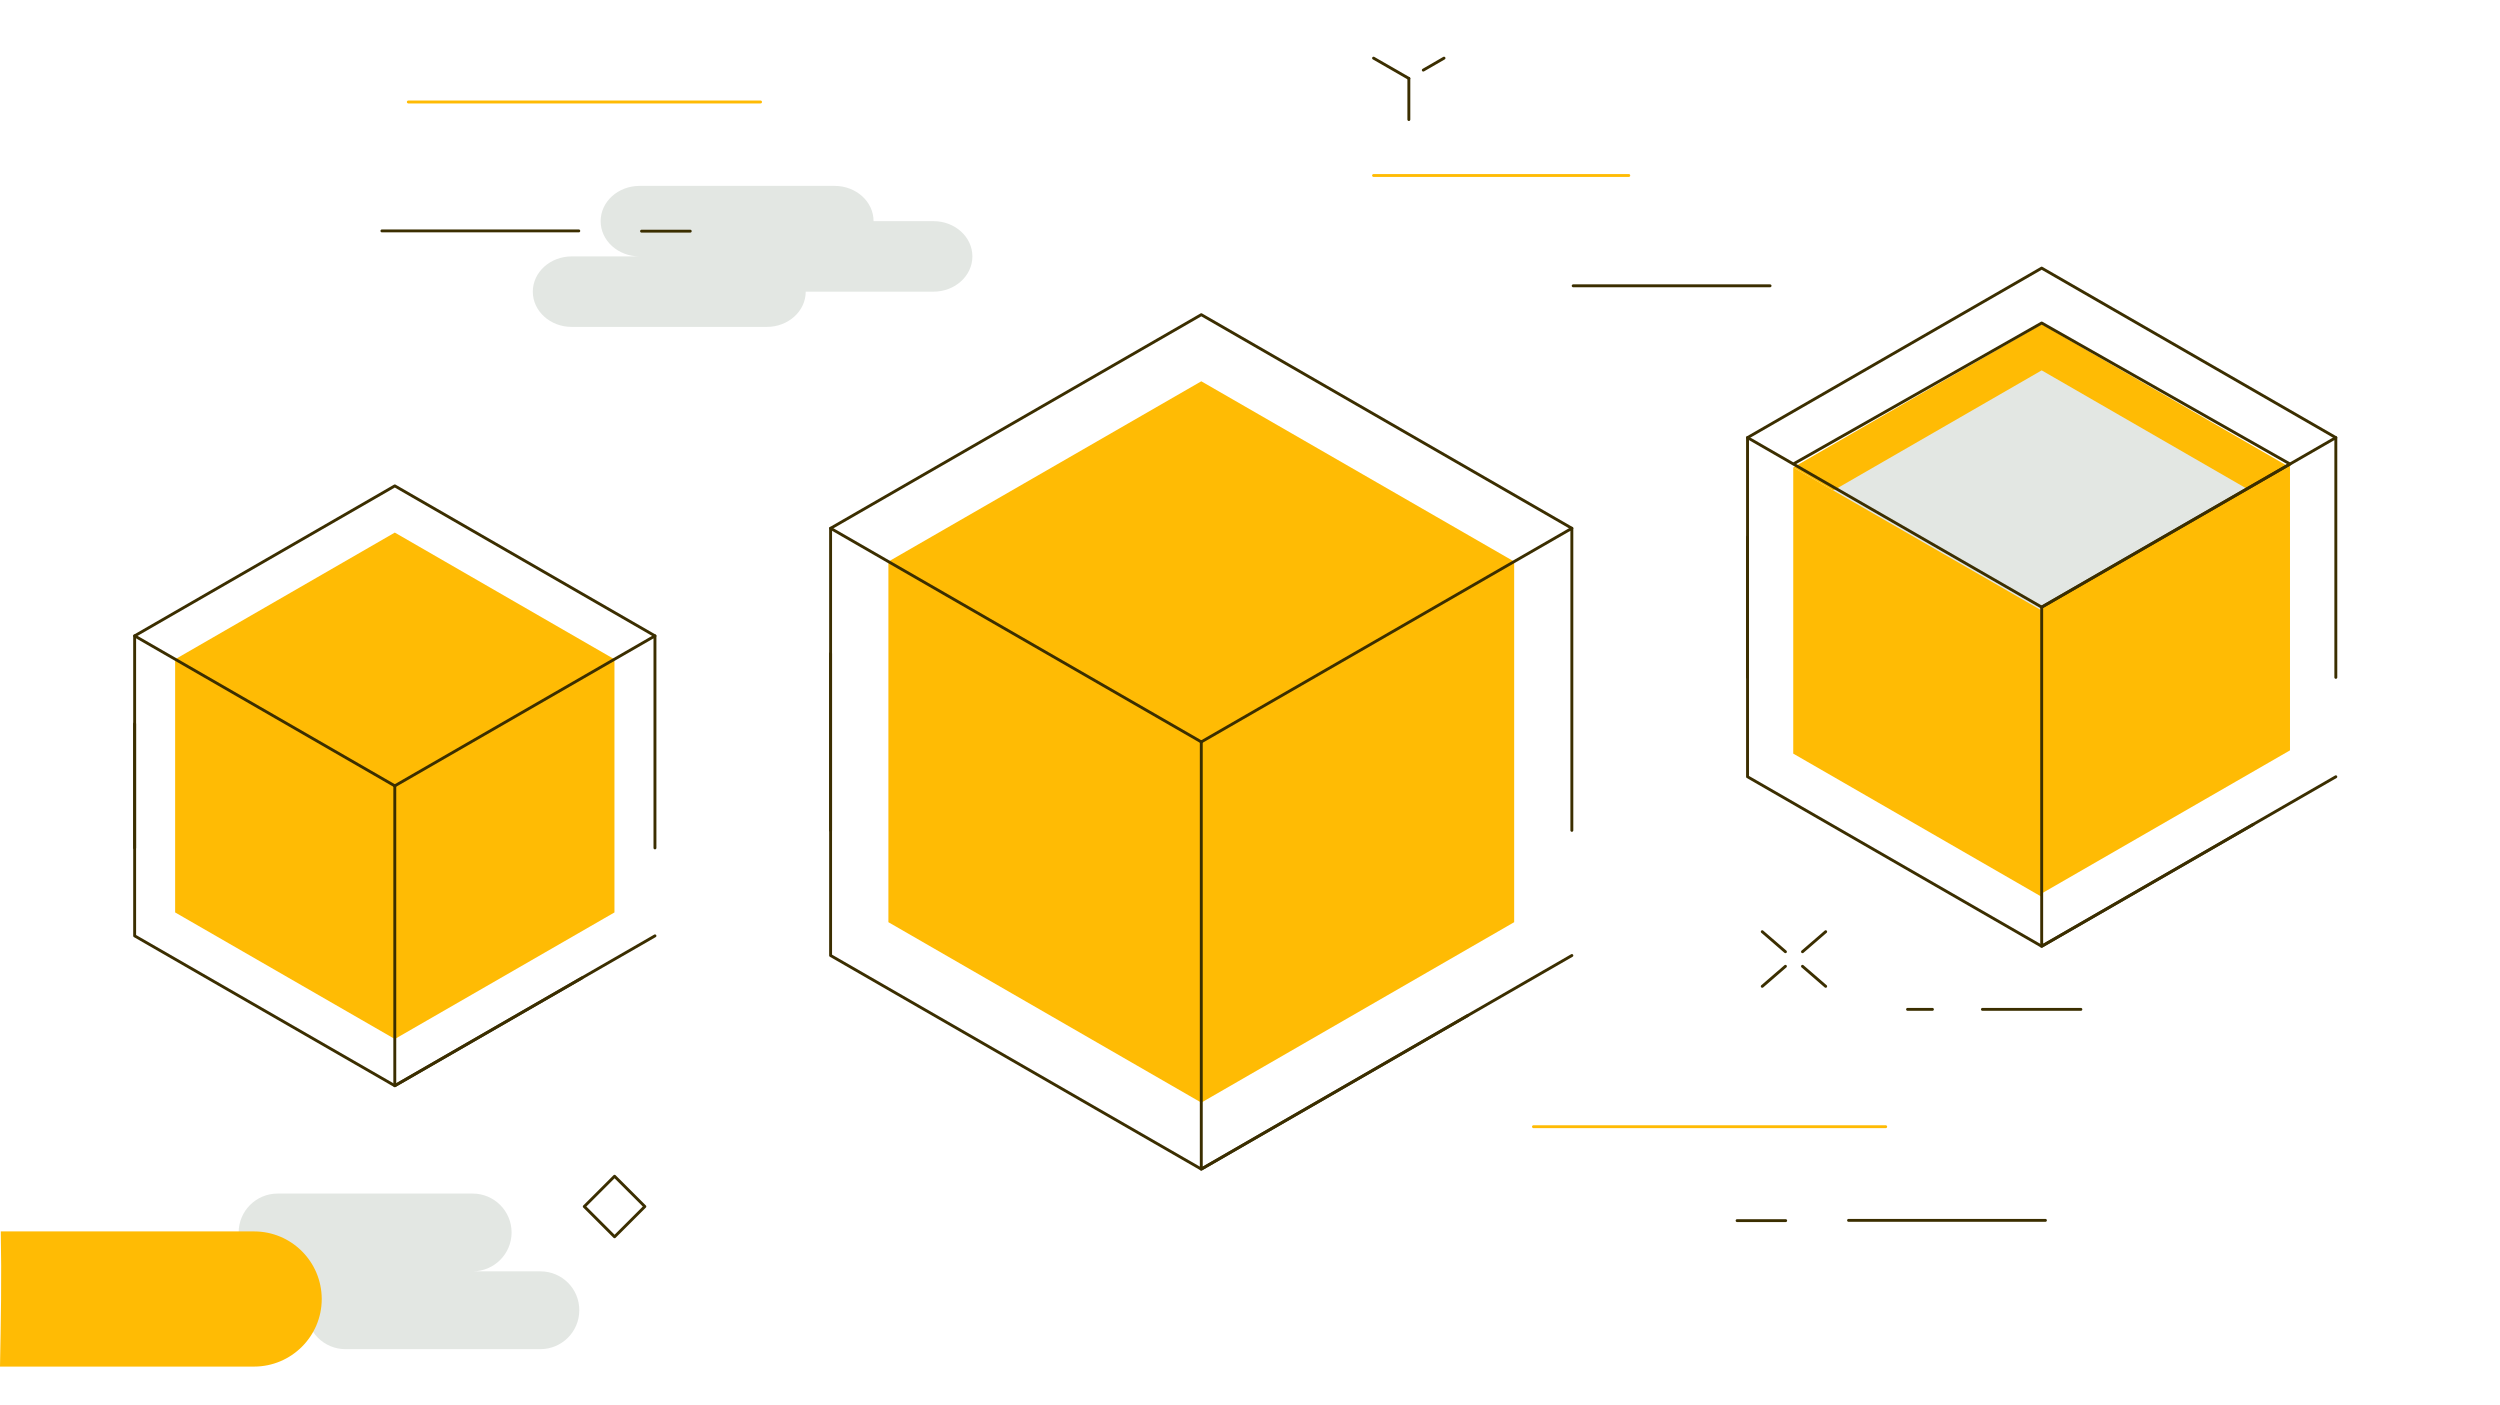
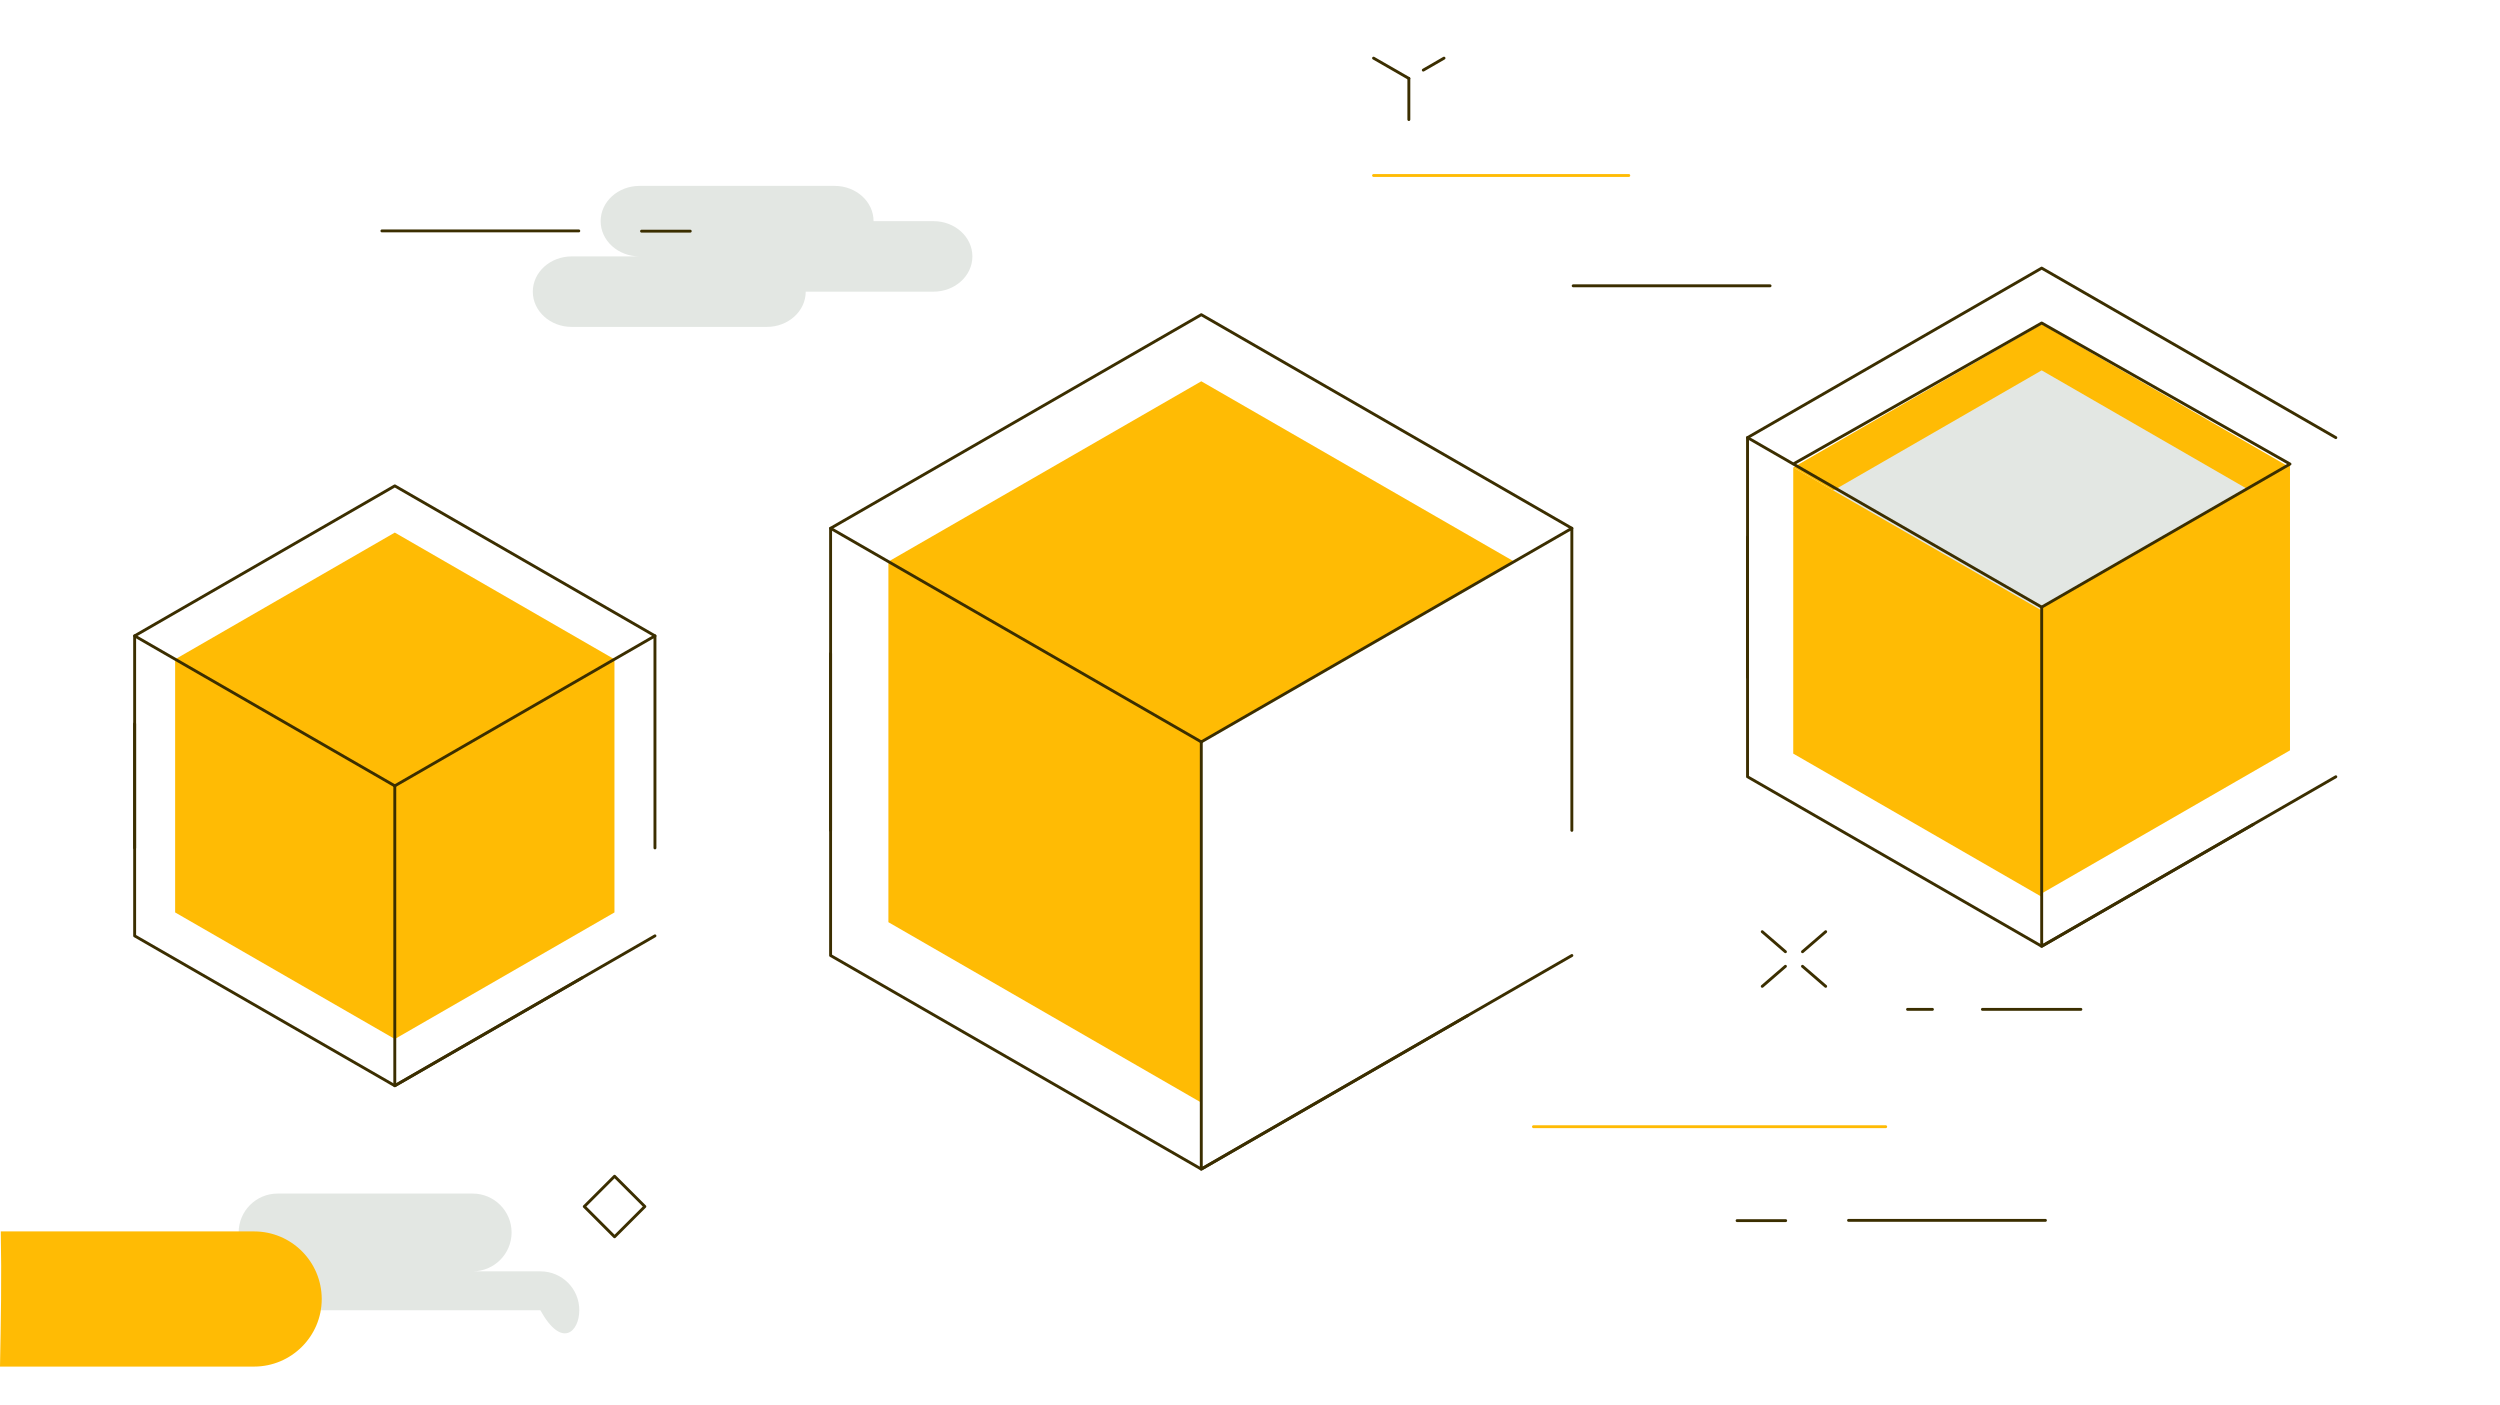
<svg xmlns="http://www.w3.org/2000/svg" width="363" height="204" viewBox="0 0 363 204" fill="none">
  <path d="M57.325 77.331L25.43 95.729L57.325 114.108L89.219 95.729L57.325 77.331Z" fill="#FFBB04" />
  <path d="M57.324 114.107V150.865L89.219 132.486V95.728L57.324 114.107Z" fill="#FFBB04" />
  <path d="M57.325 114.107V150.865L25.43 132.486V95.728L57.325 114.107Z" fill="#FFBB04" />
  <path d="M95.1 92.329L57.325 70.55L19.551 92.329V123.118" stroke="#3B2E00" stroke-width="0.422" stroke-miterlimit="10" stroke-linecap="round" stroke-linejoin="round" />
  <path d="M95.1 135.887L57.325 157.647L19.551 135.887V105.098" stroke="#3B2E00" stroke-width="0.422" stroke-miterlimit="10" stroke-linecap="round" stroke-linejoin="round" />
  <path d="M84.511 141.987L57.324 157.646V114.107" stroke="#3B2E00" stroke-width="0.422" stroke-miterlimit="10" stroke-linecap="round" stroke-linejoin="round" />
  <path d="M57.324 114.107L95.099 92.329V123.117" stroke="#3B2E00" stroke-width="0.422" stroke-miterlimit="10" stroke-linecap="round" stroke-linejoin="round" />
  <path d="M57.325 114.108L19.551 92.329" stroke="#3B2E00" stroke-width="0.422" stroke-miterlimit="10" stroke-linecap="round" stroke-linejoin="round" />
  <path d="M174.428 55.363L128.996 81.543L174.428 107.723L219.86 81.543L174.428 55.363Z" fill="#FFBB04" />
-   <path d="M174.426 107.723V160.102L219.857 133.903V81.543L174.426 107.723Z" fill="#FFBB04" />
  <path d="M174.428 107.723V160.102L128.996 133.903V81.543L174.428 107.723Z" fill="#FFBB04" />
  <path d="M228.235 76.708L174.428 45.692L120.602 76.708V120.568" stroke="#3B2E00" stroke-width="0.422" stroke-miterlimit="10" stroke-linecap="round" stroke-linejoin="round" />
  <path d="M228.235 138.739L174.428 169.755L120.602 138.739V94.898" stroke="#3B2E00" stroke-width="0.422" stroke-miterlimit="10" stroke-linecap="round" stroke-linejoin="round" />
  <path d="M213.127 147.447L174.426 169.755V107.724" stroke="#3B2E00" stroke-width="0.422" stroke-miterlimit="10" stroke-linecap="round" stroke-linejoin="round" />
  <path d="M174.426 107.724L228.233 76.708V120.568" stroke="#3B2E00" stroke-width="0.422" stroke-miterlimit="10" stroke-linecap="round" stroke-linejoin="round" />
  <path d="M174.428 107.724L120.602 76.708" stroke="#3B2E00" stroke-width="0.422" stroke-miterlimit="10" stroke-linecap="round" stroke-linejoin="round" />
  <path d="M296.452 47.071L260.379 67.868L296.452 88.646L332.506 67.868L296.452 47.071Z" fill="#FFBB04" />
  <path d="M296.452 53.777L260.379 74.573L296.452 95.351L332.506 74.573L296.452 53.777Z" fill="#E3E7E3" />
  <path d="M296.453 88.155V129.729L332.507 108.951V67.377L296.453 88.155Z" fill="#FFBB04" />
  <path d="M296.452 88.646V130.22L260.379 109.424V67.868L296.452 88.646Z" fill="#FFBB04" />
  <path d="M339.161 63.542L296.451 38.93L253.742 63.542V98.355" stroke="#3B2E00" stroke-width="0.422" stroke-miterlimit="10" stroke-linecap="round" stroke-linejoin="round" />
  <path d="M339.161 112.786L296.451 137.398L253.742 112.786V77.974" stroke="#3B2E00" stroke-width="0.422" stroke-miterlimit="10" stroke-linecap="round" stroke-linejoin="round" />
  <path d="M327.176 119.699L296.453 137.398V88.155" stroke="#3B2E00" stroke-width="0.422" stroke-miterlimit="10" stroke-linecap="round" stroke-linejoin="round" />
-   <path d="M296.453 88.155L339.162 63.542V98.355" stroke="#3B2E00" stroke-width="0.422" stroke-miterlimit="10" stroke-linecap="round" stroke-linejoin="round" />
  <path d="M253.742 63.542L296.451 88.155L332.506 67.377L296.451 46.901L260.378 67.377" stroke="#3B2E00" stroke-width="0.422" stroke-miterlimit="10" stroke-linecap="round" stroke-linejoin="round" />
  <path d="M83.016 37.23H92.866C89.747 37.23 87.213 34.944 87.213 32.111C87.213 29.278 89.747 26.992 92.866 26.992H121.188C124.307 26.992 126.841 29.278 126.841 32.111H135.538C138.657 32.111 141.191 34.397 141.191 37.23C141.191 40.063 138.657 42.349 135.538 42.349H116.991C116.991 45.182 114.457 47.468 111.338 47.468H83.016C79.897 47.468 77.363 45.182 77.363 42.349C77.363 39.516 79.897 37.23 83.016 37.23Z" fill="#E3E7E3" />
  <path d="M100.223 33.565H93.152" stroke="#3B2E00" stroke-width="0.422" stroke-miterlimit="10" stroke-linecap="round" stroke-linejoin="round" />
-   <path d="M110.43 14.809H59.289" stroke="#FFBB04" stroke-width="0.422" stroke-miterlimit="10" stroke-linecap="round" stroke-linejoin="round" />
  <path d="M84.039 33.528H55.453" stroke="#3B2E00" stroke-width="0.422" stroke-miterlimit="10" stroke-linecap="round" stroke-linejoin="round" />
  <path d="M199.441 8.443L204.565 11.39" stroke="#3B2E00" stroke-width="0.422" stroke-miterlimit="10" stroke-linecap="round" stroke-linejoin="round" />
  <path d="M209.67 8.443L206.664 10.181" stroke="#3B2E00" stroke-width="0.422" stroke-miterlimit="10" stroke-linecap="round" stroke-linejoin="round" />
  <path d="M204.566 11.39V17.359" stroke="#3B2E00" stroke-width="0.422" stroke-miterlimit="10" stroke-linecap="round" stroke-linejoin="round" />
  <path d="M199.441 25.481H236.498" stroke="#FFBB04" stroke-width="0.422" stroke-miterlimit="10" stroke-linecap="round" stroke-linejoin="round" />
  <path d="M228.426 41.499H257.012" stroke="#3B2E00" stroke-width="0.422" stroke-miterlimit="10" stroke-linecap="round" stroke-linejoin="round" />
  <path d="M287.848 146.559H302.141" stroke="#3B2E00" stroke-width="0.422" stroke-miterlimit="10" stroke-linecap="round" stroke-linejoin="round" />
  <path d="M276.977 146.559H280.588" stroke="#3B2E00" stroke-width="0.422" stroke-miterlimit="10" stroke-linecap="round" stroke-linejoin="round" />
  <path d="M252.227 177.234H259.279" stroke="#3B2E00" stroke-width="0.422" stroke-miterlimit="10" stroke-linecap="round" stroke-linejoin="round" />
  <path d="M222.66 163.597H273.802" stroke="#FFBB04" stroke-width="0.422" stroke-miterlimit="10" stroke-linecap="round" stroke-linejoin="round" />
  <path d="M268.41 177.197H296.996" stroke="#3B2E00" stroke-width="0.422" stroke-miterlimit="10" stroke-linecap="round" stroke-linejoin="round" />
  <path d="M255.879 135.282L259.244 138.191" stroke="#3B2E00" stroke-width="0.422" stroke-miterlimit="10" stroke-linecap="round" stroke-linejoin="round" />
  <path d="M261.723 140.307L265.088 143.216" stroke="#3B2E00" stroke-width="0.422" stroke-miterlimit="10" stroke-linecap="round" stroke-linejoin="round" />
  <path d="M255.879 143.216L259.244 140.307" stroke="#3B2E00" stroke-width="0.422" stroke-miterlimit="10" stroke-linecap="round" stroke-linejoin="round" />
  <path d="M261.723 138.191L265.088 135.282" stroke="#3B2E00" stroke-width="0.422" stroke-miterlimit="10" stroke-linecap="round" stroke-linejoin="round" />
  <path d="M93.633 175.187L89.234 170.792L84.836 175.187L89.234 179.581L93.633 175.187Z" stroke="#3B2E00" stroke-width="0.422" stroke-miterlimit="10" stroke-linecap="round" stroke-linejoin="round" />
-   <path d="M78.479 184.601H68.629C71.749 184.601 74.282 182.07 74.282 178.953C74.282 175.837 71.749 173.306 68.629 173.306H40.307C37.188 173.306 34.654 175.837 34.654 178.953H25.958C22.838 178.953 20.305 181.485 20.305 184.601C20.305 187.718 22.838 190.249 25.958 190.249H44.505C44.505 193.366 47.038 195.897 50.158 195.897H78.46C81.58 195.897 84.113 193.366 84.113 190.249C84.132 187.132 81.599 184.601 78.479 184.601Z" fill="#E3E7E3" />
+   <path d="M78.479 184.601H68.629C71.749 184.601 74.282 182.07 74.282 178.953C74.282 175.837 71.749 173.306 68.629 173.306H40.307C37.188 173.306 34.654 175.837 34.654 178.953H25.958C22.838 178.953 20.305 181.485 20.305 184.601C20.305 187.718 22.838 190.249 25.958 190.249H44.505H78.46C81.58 195.897 84.113 193.366 84.113 190.249C84.132 187.132 81.599 184.601 78.479 184.601Z" fill="#E3E7E3" />
  <path d="M36.886 178.802H0.113C0.246 185.451 0.132 191.93 0 198.428H36.886C42.312 198.428 46.717 194.027 46.717 188.606C46.698 183.184 42.312 178.802 36.886 178.802Z" fill="#FFBB04" />
</svg>